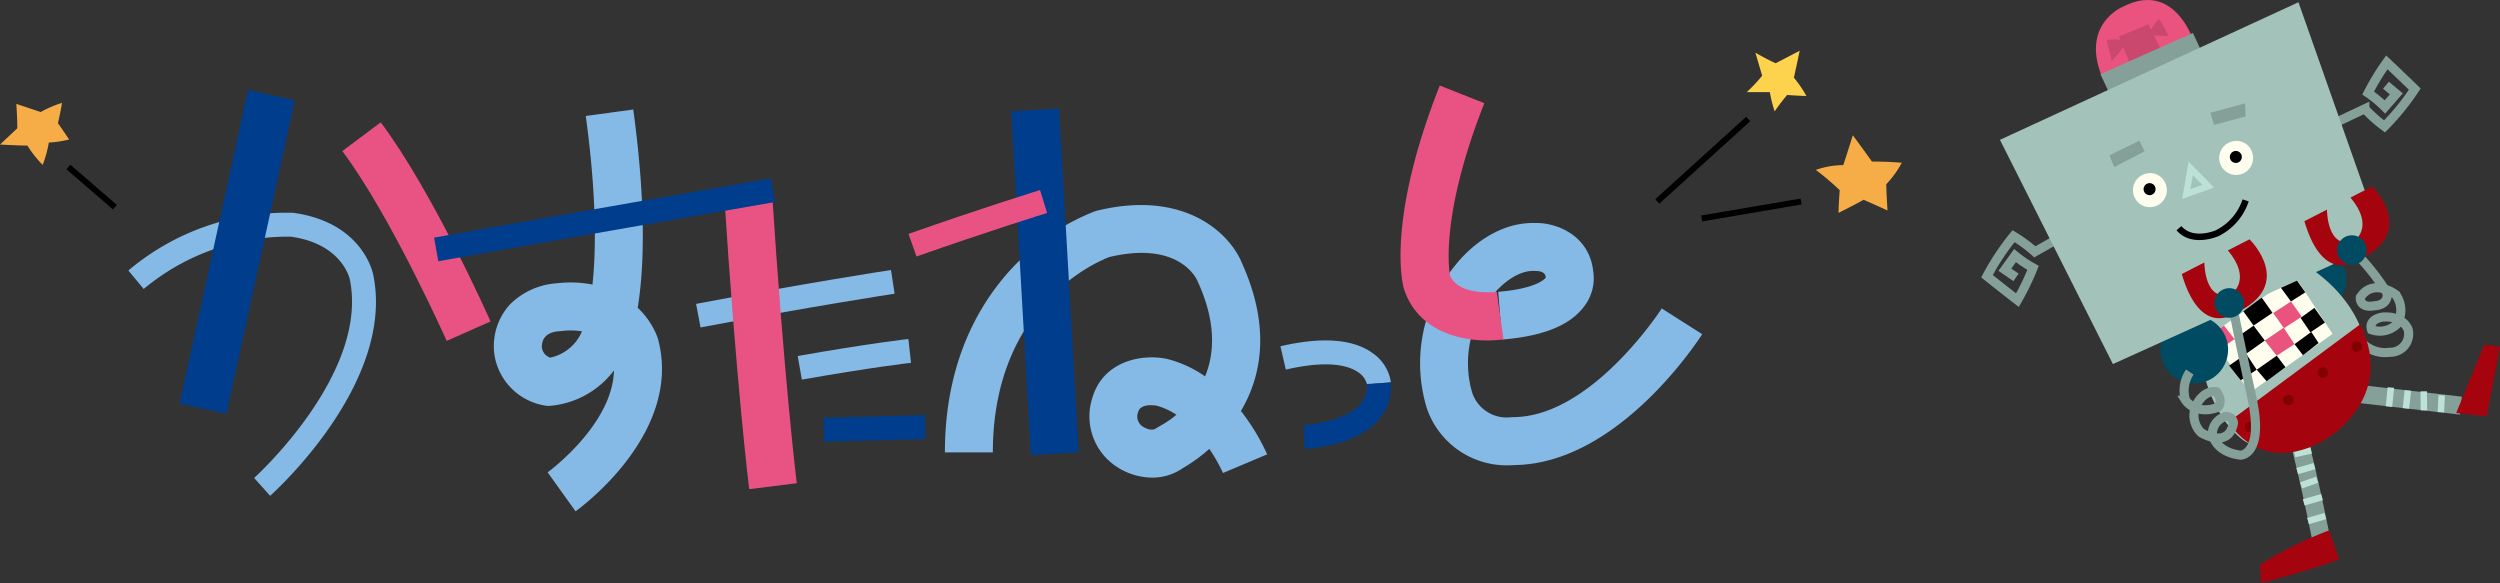
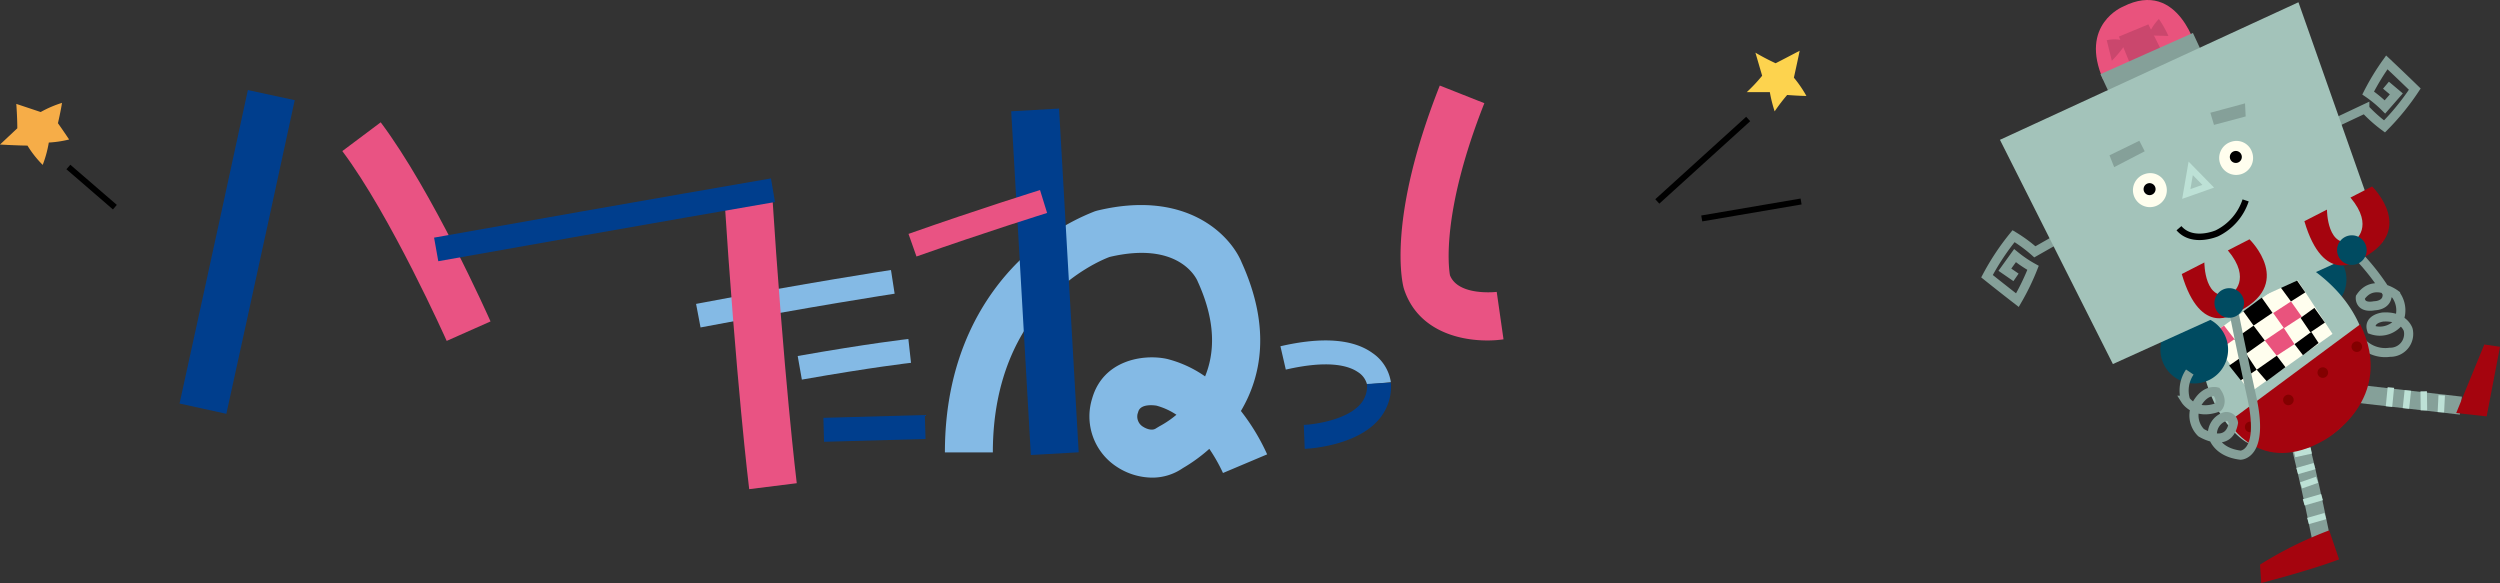
<svg xmlns="http://www.w3.org/2000/svg" viewBox="0 0 274.428 64">
  <rect x="0" y="0" width="274.428" height="64" fill="#333333" stroke="none" />
  <defs>
    <style>
      .cls-1, .cls-12, .cls-2, .cls-3 {
        fill: none;
      }

      .cls-1, .cls-2 {
        stroke: #85a099;
      }

      .cls-2 {
        stroke-width: 1.984px;
      }

      .cls-3 {
        stroke: #bde1d6;
      }

      .cls-12, .cls-3 {
        stroke-width: 0.709px;
      }

      .cls-4 {
        fill: #a5040e;
      }

      .cls-5 {
        fill: #004b61;
      }

      .cls-6 {
        fill: #a3c3ba;
      }

      .cls-7 {
        fill: #830000;
      }

      .cls-8 {
        fill: #fffeee;
      }

      .cls-9 {
        fill: #e9537d;
      }

      .cls-10 {
        fill: #ca476d;
      }

      .cls-11 {
        fill: #85a099;
      }

      .cls-12 {
        stroke: #000;
      }

      .cls-13 {
        fill: #f6ad48;
      }

      .cls-14 {
        fill: #fdd34e;
      }

      .cls-15 {
        fill: #84bae5;
      }

      .cls-16 {
        fill: #003e8d;
      }

      .cls-17 {
        fill: #e95383;
      }
    </style>
  </defs>
  <g id="グループ化_11" data-name="グループ化 11" transform="translate(-378 -17)">
    <g id="グループ化_5" data-name="グループ化 5" transform="translate(596.115 17)">
      <path id="パス_2" data-name="パス 2" class="cls-1" d="M44.457,30.164a24.834,24.834,0,0,1,3.249,4.177c.155,1.392-1.392,1.392-1.392,1.392-1.7.309-1.547-.928-1.547-.928,1.431-2.166,3.868-.31,3.868-.31a2.9,2.9,0,0,1,.155,3.249A2.676,2.676,0,0,1,46,38.362c-.387-1.2,1.237-1.392,1.237-1.392,2.32-.155,2.784,1.392,2.784,1.392a2.017,2.017,0,0,1-2.011,2.475A3.56,3.56,0,0,1,44.766,39.6" transform="translate(-3.786 -2.168)" />
      <path id="パス_3" data-name="パス 3" class="cls-2" d="M37.29,51.087c1.472,5.59,2.684,11.847,2.684,11.847" transform="translate(-3.271 -3.671)" />
      <line id="線_1" data-name="線 1" class="cls-2" x2="11.814" y2="1.355" transform="translate(40.203 43.171)" />
      <line id="線_2" data-name="線 2" class="cls-3" y1="0.395" x2="1.828" transform="translate(33.764 49.446)" />
      <line id="線_3" data-name="線 3" class="cls-3" y1="0.545" x2="1.9" transform="translate(34.051 51.165)" />
      <line id="線_4" data-name="線 4" class="cls-3" y1="0.614" x2="1.75" transform="translate(34.481 52.665)" />
      <line id="線_5" data-name="線 5" class="cls-3" x1="2.009" y2="0.584" transform="translate(34.766 54.564)" />
      <line id="線_6" data-name="線 6" class="cls-3" y1="0.544" x2="1.899" transform="translate(35.239 56.649)" />
      <line id="線_7" data-name="線 7" class="cls-3" y1="1.074" x2="1.658" transform="translate(37.459 45.369)" />
      <line id="線_8" data-name="線 8" class="cls-3" x1="0.206" y2="2.092" transform="translate(44.128 42.537)" />
      <line id="線_9" data-name="線 9" class="cls-3" y1="1.975" x2="0.207" transform="translate(45.988 42.861)" />
      <line id="線_10" data-name="線 10" class="cls-3" x2="0.026" y2="2.088" transform="translate(47.937 42.955)" />
      <line id="線_11" data-name="線 11" class="cls-3" y1="1.856" x2="0.092" transform="translate(49.822 43.395)" />
      <path id="パス_4" data-name="パス 4" class="cls-4" d="M32.93,66.485a42.108,42.108,0,0,1,7.59-3.758l1.087,3.186c-3.263,1.234-8.548,2.594-8.548,2.594Z" transform="translate(-2.957 -4.508)" />
      <path id="パス_5" data-name="パス 5" class="cls-4" d="M56.128,48.267l3.345.369,1.464-7.641-1.723-.251Z" transform="translate(-4.624 -2.928)" />
      <path id="パス_6" data-name="パス 6" class="cls-5" d="M35.825,34.9a3.713,3.713,0,1,0,.894-5.174A3.712,3.712,0,0,0,35.825,34.9Z" transform="translate(-3.117 -2.087)" />
      <path id="パス_7" data-name="パス 7" class="cls-6" d="M26.212,28.466c-3.15,17.88,4.7,22.042,4.7,22.042A9.488,9.488,0,0,0,41.679,48.43c4.272-4.994,2.008-9.839,2.008-9.839-3.156-9.12-15.6-11.286-15.6-11.286Z" transform="translate(-2.421 -1.962)" />
      <path id="パス_8" data-name="パス 8" class="cls-4" d="M29.2,49.076,43.656,38.357C47.7,46.6,39.8,51.02,39.8,51.02,32.659,55.208,29.2,49.076,29.2,49.076Z" transform="translate(-2.69 -2.757)" />
      <path id="パス_9" data-name="パス 9" class="cls-7" d="M32.226,50.173a.58.58,0,1,1-.788-.229A.581.581,0,0,1,32.226,50.173Z" transform="translate(-2.828 -3.584)" />
      <path id="パス_10" data-name="パス 10" class="cls-7" d="M36.746,46.978a.58.58,0,1,1-.788-.229A.58.58,0,0,1,36.746,46.978Z" transform="translate(-3.153 -3.354)" />
      <path id="パス_11" data-name="パス 11" class="cls-7" d="M40.816,43.743a.58.58,0,1,1-.788-.229A.581.581,0,0,1,40.816,43.743Z" transform="translate(-3.446 -3.122)" />
      <path id="パス_12" data-name="パス 12" class="cls-7" d="M44.837,40.679a.58.58,0,1,1-.788-.229A.58.58,0,0,1,44.837,40.679Z" transform="translate(-3.735 -2.902)" />
      <path id="パス_13" data-name="パス 13" class="cls-8" d="M26.982,39.2l4.428,6.215,9.047-6.425-4.214-6.466Z" transform="translate(-2.53 -2.337)" />
      <path id="パス_14" data-name="パス 14" class="cls-9" d="M26.927,39.658,27.973,41.2l1.719-1.209-1.148-1.487Z" transform="translate(-2.526 -2.767)" />
      <path id="パス_15" data-name="パス 15" class="cls-9" d="M35.667,38.591l-1.181-1.668,1.949-1.27,1.182,1.668Z" transform="translate(-3.069 -2.562)" />
      <path id="パス_16" data-name="パス 16" d="M37.724,37.51,38.8,39.1l1.594-1.075L39.24,36.413Z" transform="translate(-3.302 -2.617)" />
      <path id="パス_17" data-name="パス 17" d="M29.272,43.137l1.871-1.293L32.3,43.591l-1.747,1.157Z" transform="translate(-2.694 -3.007)" />
      <path id="パス_18" data-name="パス 18" d="M33.623,44.864l-1.087-1.257,2.2-1.539.957,1.26Z" transform="translate(-2.929 -3.023)" />
      <path id="パス_19" data-name="パス 19" d="M29.906,39.992,31.189,41.6l2.047-1.455L32,38.51Z" transform="translate(-2.74 -2.767)" />
      <path id="パス_20" data-name="パス 20" d="M34.153,36.868l-2.074,1.4-1.125-1.567L32.972,35.2Z" transform="translate(-2.815 -2.53)" />
      <path id="パス_21" data-name="パス 21" class="cls-9" d="M33.493,40.167,34.8,41.831l1.949-1.27-1.185-1.8Z" transform="translate(-2.998 -2.786)" />
      <path id="パス_22" data-name="パス 22" d="M37.005,40.6l.93,1.21,1.713-1.338-.8-1.215Z" transform="translate(-3.25 -2.821)" />
      <path id="パス_23" data-name="パス 23" d="M35.169,33.643l1.315,1.792,1.571-.995-1.264-1.82Z" transform="translate(-3.118 -2.344)" />
      <path id="パス_24" data-name="パス 24" class="cls-5" d="M28.117,39.274a3.713,3.713,0,1,1-5.042-1.466A3.713,3.713,0,0,1,28.117,39.274Z" transform="translate(-2.111 -2.684)" />
      <path id="パス_25" data-name="パス 25" class="cls-1" d="M8.165,28.358,5.89,29.651a15.753,15.753,0,0,0-2.337-1.719A26.905,26.905,0,0,0,.637,32.326c1.759,1.409,3.339,2.629,3.339,2.629a26.348,26.348,0,0,0,1.717-3.547,13.2,13.2,0,0,1-1.981-1.341L2.6,31.612l1.223.843" transform="translate(-0.637 -2.007)" />
      <path id="パス_26" data-name="パス 26" class="cls-1" d="M41.208,14.274l3.818-1.8a15.662,15.662,0,0,0,2.161,1.934,26.873,26.873,0,0,0,3.324-4.094C48.9,8.743,47.44,7.378,47.44,7.378a26.241,26.241,0,0,0-2.049,3.366,13.145,13.145,0,0,1,1.842,1.526l1.253-1.433-1.139-.956" transform="translate(-3.552 -0.531)" />
      <path id="パス_27" data-name="パス 27" class="cls-9" d="M14.329,8.774C11.64,2.678,16.5.725,16.5.725c6.2-3.137,8.154,4.931,8.154,4.931Z" transform="translate(-1.563 -0.001)" />
      <path id="パス_28" data-name="パス 28" class="cls-10" d="M17.611,7.564,16.239,4.222,19.47,2.883,21,5.937Z" transform="translate(-1.758 -0.208)" />
      <path id="パス_29" data-name="パス 29" class="cls-10" d="M17.037,4.925A3.724,3.724,0,0,0,14.8,4.751l.56,2.255A13.672,13.672,0,0,0,17.037,4.925Z" transform="translate(-1.655 -0.335)" />
      <path id="パス_30" data-name="パス 30" class="cls-10" d="M20.875,2.246a5.342,5.342,0,0,0-1.152,1.8l2.2.062A11.671,11.671,0,0,0,20.875,2.246Z" transform="translate(-2.008 -0.162)" />
      <path id="パス_31" data-name="パス 31" class="cls-11" d="M15.092,10.653,14.055,8.421,24.205,3.9l1.037,2.231Z" transform="translate(-1.601 -0.281)" />
      <path id="パス_32" data-name="パス 32" class="cls-6" d="M2.168,15.368l12.4,24.615L44.2,26.556,34.935.267Z" transform="translate(-0.747 -0.02)" />
      <path id="パス_33" data-name="パス 33" class="cls-11" d="M15.125,18.248l3.275-1.6.591,1.155-3.353,1.739Z" transform="translate(-1.678 -1.197)" />
      <path id="パス_34" data-name="パス 34" class="cls-11" d="M27.053,13.255l.4,1.333,3.477-.928-.069-1.434Z" transform="translate(-2.535 -0.879)" />
      <path id="パス_35" data-name="パス 35" class="cls-3" d="M24.692,19.912l-.484,2.812,2.409-.848Z" transform="translate(-2.331 -1.431)" />
      <path id="パス_36" data-name="パス 36" class="cls-12" d="M23.34,26.753c1.492,1.731,4.168.561,4.168.561A6.156,6.156,0,0,0,30.658,23.7" transform="translate(-2.268 -1.703)" />
      <path id="パス_37" data-name="パス 37" class="cls-8" d="M21.5,21.7a1.86,1.86,0,1,1-2.28-1.13A1.8,1.8,0,0,1,21.5,21.7Z" transform="translate(-1.876 -1.472)" />
      <path id="パス_38" data-name="パス 38" d="M20.445,22.128a.658.658,0,1,1-.819-.439A.658.658,0,0,1,20.445,22.128Z" transform="translate(-1.968 -1.557)" />
      <path id="パス_39" data-name="パス 39" class="cls-8" d="M31.7,17.891a1.86,1.86,0,1,1-2.28-1.13A1.8,1.8,0,0,1,31.7,17.891Z" transform="translate(-2.609 -1.199)" />
      <path id="パス_40" data-name="パス 40" d="M30.646,18.321a.658.658,0,1,1-.82-.439A.659.659,0,0,1,30.646,18.321Z" transform="translate(-2.701 -1.283)" />
      <path id="パス_41" data-name="パス 41" class="cls-1" d="M29.373,36.664c.774,4.022,2.011,9.591,2.011,9.591C32.776,52.6,30.147,52.6,30.147,52.6c-2.823-.348-3.094-2.32-3.094-2.32a2.015,2.015,0,0,1,1.238-1.856.777.777,0,0,1,1.082.619c-.541,2.978-3.558,1.083-3.558,1.083a2.66,2.66,0,0,1-.309-3.4c.928-1.392,2.01-1.083,2.01-1.083.774,1.083.155,1.7.155,1.7-2.475.928-3.558-.774-3.558-.774a3.61,3.61,0,0,1,.464-3.094" transform="translate(-2.315 -2.635)" />
      <path id="パス_42" data-name="パス 42" class="cls-4" d="M29.528,36.413c6.766-3.078,1.578-8.11,1.578-8.11l-2.374,1.218c2.679,3.19.462,4.717.462,4.717-3.049,1.173-3.042-3.393-3.042-3.393l-2.479,1.27C25.77,39.253,29.528,36.413,29.528,36.413Z" transform="translate(-2.292 -2.034)" />
      <path id="パス_43" data-name="パス 43" class="cls-5" d="M27.543,35.8a1.624,1.624,0,1,1,1.715,1.528A1.624,1.624,0,0,1,27.543,35.8Z" transform="translate(-2.57 -2.449)" />
      <path id="パス_44" data-name="パス 44" class="cls-4" d="M44.028,30.163c6.766-3.078,1.578-8.11,1.578-8.11l-2.374,1.218c2.679,3.19.462,4.717.462,4.717-3.049,1.173-3.042-3.393-3.042-3.393l-2.479,1.27C40.27,33,44.028,30.163,44.028,30.163Z" transform="translate(-3.334 -1.585)" />
      <path id="パス_45" data-name="パス 45" class="cls-5" d="M42.043,29.548a1.624,1.624,0,1,1,1.715,1.528A1.624,1.624,0,0,1,42.043,29.548Z" transform="translate(-3.612 -2)" />
    </g>
    <g id="グループ化_41" data-name="グループ化 41" transform="translate(378 22.569)">
      <g id="グループ化_41-2" data-name="グループ化 41" transform="translate(0 5.723)">
        <path id="パス_119" data-name="パス 119" class="cls-13" d="M0,10.741,1.9,8.956c0-1.228-.111-2.678-.111-2.678l2.678.893A12.2,12.2,0,0,1,6.806,6.166C6.695,6.947,6.361,8.4,6.361,8.4c.558.782,1.227,1.786,1.227,1.786a11.907,11.907,0,0,1-2.231.335,12.673,12.673,0,0,1-.669,2.454,11.315,11.315,0,0,1-1.673-2.12C2.009,10.853,0,10.741,0,10.741Z" transform="translate(0 -6.166)" />
        <rect id="長方形_37" data-name="長方形 37" width="0.657" height="6.745" transform="translate(7.291 7.288) rotate(-49.185)" />
      </g>
      <g id="グループ化_42" data-name="グループ化 42" transform="translate(181.702)">
        <path id="パス_120" data-name="パス 120" class="cls-14" d="M207.538.211a24.6,24.6,0,0,0,2.217,1.162c.634-.316,2.64-1.373,2.64-1.373-.211,1.056-.634,2.956-.634,2.956a13.084,13.084,0,0,1,1.374,2.006c-.74,0-2.112-.106-2.112-.106a19.7,19.7,0,0,0-1.373,1.8,14.861,14.861,0,0,1-.528-2.112h-2.533a17.715,17.715,0,0,0,1.688-1.8Z" transform="translate(-196.546)" />
        <rect id="長方形_38" data-name="長方形 38" width="13.47" height="0.658" transform="translate(0 16.299) rotate(-42.212)" />
      </g>
      <g id="グループ化_43" data-name="グループ化 43" transform="translate(186.747 9.281)">
-         <path id="パス_121" data-name="パス 121" class="cls-13" d="M217.769,13.276c.394-1.18,1.048-3.276,1.048-3.276.787,1.049,2.1,2.884,2.1,2.884,1.835,0,3.275.131,3.275.131a10.906,10.906,0,0,1-1.7,2.359c0,.786.132,2.883.132,2.883C222.093,18,220,17.077,220,17.077c-.655.393-2.752,1.441-2.752,1.441,0-.786.131-2.49.131-2.49a29.483,29.483,0,0,0-2.621-2.228A9.054,9.054,0,0,1,217.769,13.276Z" transform="translate(-202.178 -10)" />
        <rect id="長方形_39" data-name="長方形 39" width="11.063" height="0.657" transform="translate(0 8.805) rotate(-9.683)" />
      </g>
      <g id="グループ化_44" data-name="グループ化 44" transform="translate(14.09 3.826)">
-         <path id="パス_122" data-name="パス 122" class="cls-15" d="M30.744,50.232l-1.755-1.96c.127-.114,12.634-11.467,10.5-21.8-.035-.162-.9-3.909-6.474-4.687h0a24.709,24.709,0,0,0-16.149,5.742L15.181,25.5A26.87,26.87,0,0,1,33.3,19.167c7.565,1.053,8.713,6.551,8.759,6.784C44.507,37.757,31.308,49.728,30.744,50.232Z" transform="translate(-15.181 -5.201)" />
-         <path id="パス_123" data-name="パス 123" class="cls-15" d="M67.377,51.057,64.312,46.78c.076-.055,7.136-5.228,7.281-11.187a9.836,9.836,0,0,1-7.039,3.888l-.248.009-.244-.036a6.686,6.686,0,0,1-5.631-5.9l-.011-.172a6.8,6.8,0,0,1,1.757-5.037,8.039,8.039,0,0,1,5.135-2.317,12.761,12.761,0,0,1,3.921.136c.391-3.623.486-9.515-.735-18.505l5.213-.709c1.484,10.914,1.146,17.739.488,21.765a8.611,8.611,0,0,1,2.177,3.258l.054.174C79.192,42.453,67.862,50.711,67.377,51.057Zm-3.7-17.975a1.373,1.373,0,0,0,.911,1.108A4.888,4.888,0,0,0,68.081,31.3a7.982,7.982,0,0,0-2.241-.032l-.216.017C63.776,31.4,63.669,32.552,63.676,33.081Z" transform="translate(-18.287 -4.325)" />
        <path id="パス_124" data-name="パス 124" class="cls-15" d="M94.8,38.55l-.457-2.591c7.84-1.384,11.977-1.849,12.149-1.868l.29,2.615C106.74,36.71,102.545,37.183,94.8,38.55Z" transform="translate(-20.869 -6.275)" />
        <path id="パス_125" data-name="パス 125" class="cls-15" d="M134.5,48.172a7.185,7.185,0,0,1-3.951-1.237,6.593,6.593,0,0,1-2.624-7.476c1.2-4.15,5.511-4.871,8.139-4.334l.113.026a12.684,12.684,0,0,1,4.137,1.908c1.025-2.492,1.248-5.9-.788-10.369l-.053-.123c-.186-.417-2.177-4.378-9.643-2.618-1.234.459-12.814,5.21-12.814,21.451h-5.263c0-10.74,4.424-17.347,8.133-21a24.162,24.162,0,0,1,8.352-5.472l.22-.063c9.765-2.368,14.632,2.652,15.878,5.7,3.266,7.206,2.11,12.585-.09,16.291a23.112,23.112,0,0,1,2.88,4.761l-4.848,2.046a18.212,18.212,0,0,0-1.5-2.65,17.8,17.8,0,0,1-2.912,2.118A5.875,5.875,0,0,1,134.5,48.172Zm-.924-5.542s.823.514,1.351.133l.364-.22a10.831,10.831,0,0,0,1.876-1.273,7.506,7.506,0,0,0-2.19-1c-.29-.046-1.755-.234-2,.674l-.076.235a1.306,1.306,0,0,0,.678,1.448Z" transform="translate(-22.12 -5.137)" />
-         <path id="パス_126" data-name="パス 126" class="cls-15" d="M177.558,46.975a9.261,9.261,0,0,1-8.859-6.249,16.9,16.9,0,0,1,3.168-15.775c.567-.733,3.857-4.676,8.666-4.579,2.4-.067,6.053,1.352,6.438,5.41a5.024,5.024,0,0,1-.945,3.659c-1.531,2.135-4.5,3.353-9.071,3.727l-.428-5.244c4-.326,5.026-1.31,5.212-1.54l0-.058c-.013-.171-.05-.69-1.158-.69h-.126c-1.98-.071-3.876,1.826-4.437,2.557l-.09.112a11.577,11.577,0,0,0-2.268,10.655,3.981,3.981,0,0,0,4.161,2.743l.316-.019c8.627,0,16.268-11.813,16.344-11.931l4.439,2.823c-.37.584-9.186,14.254-20.638,14.369C178.055,46.964,177.814,46.975,177.558,46.975Z" transform="translate(-26.158 -5.289)" />
        <path id="パス_127" data-name="パス 127" class="cls-16" d="M26.374,40.19l-5.139-1.13s3.79-17.245,7.5-34.41l5.143,1.112C30.166,22.937,26.374,40.19,26.374,40.19Z" transform="translate(-15.616 -4.16)" />
        <path id="パス_128" data-name="パス 128" class="cls-17" d="M51.943,32.461c-.06-.136-6.133-13.739-11.457-20.838L44.7,8.466c5.682,7.576,11.8,21.278,12.056,21.857Z" transform="translate(-16.999 -4.434)" />
        <path id="パス_129" data-name="パス 129" class="cls-15" d="M82.815,32.238l-.491-2.585c12.1-2.3,21.3-3.707,21.395-3.72l.4,2.6C104.023,28.547,94.868,29.948,82.815,32.238Z" transform="translate(-20.005 -5.689)" />
        <path id="パス_130" data-name="パス 130" class="cls-17" d="M88.39,49.263c-.015-.112-1.418-11.467-2.8-33.108l5.251-.335C92.211,37.279,93.6,48.5,93.61,48.611Z" transform="translate(-20.24 -4.963)" />
        <path id="パス_131" data-name="パス 131" class="cls-16" d="M97.452,46.022l-.069-2.63c5.876-.155,11.132-.309,11.133-.309l.078,2.629S103.333,45.867,97.452,46.022Z" transform="translate(-21.087 -6.921)" />
        <rect id="長方形_40" data-name="長方形 40" class="cls-16" width="5.262" height="37.807" transform="matrix(0.998, -0.057, 0.057, 0.998, 96.912, 2.822)" />
        <path id="パス_132" data-name="パス 132" class="cls-17" d="M108.324,23.771l-.875-2.481c7.823-2.761,14.37-4.791,14.436-4.812l.778,2.513C122.6,19.012,116.1,21.029,108.324,23.771Z" transform="translate(-21.811 -5.01)" />
        <path id="パス_133" data-name="パス 133" class="cls-15" d="M160.941,39.087a2.267,2.267,0,0,0-1.006-1.355c-1.043-.713-3.262-1.338-7.909-.267l-.591-2.564c4.567-1.054,7.97-.8,10.111.748a4.715,4.715,0,0,1,2.014,3.2l-2.619.239Z" transform="translate(-24.971 -6.288)" />
        <path id="パス_134" data-name="パス 134" class="cls-16" d="M51.8,24.191l-.462-2.59c24.014-4.282,36.854-6.477,36.98-6.5l.443,2.593C88.634,17.718,75.8,19.911,51.8,24.191Z" transform="translate(-17.779 -4.911)" />
        <path id="パス_135" data-name="パス 135" class="cls-16" d="M154.3,46.521l-.1-2.629c1.193-.046,4.627-.536,6.157-2.218a2.967,2.967,0,0,0,.777-2.273l2.627-.145a5.549,5.549,0,0,1-1.464,4.2C159.707,46.292,154.518,46.512,154.3,46.521Z" transform="translate(-25.17 -6.646)" />
        <path id="パス_136" data-name="パス 136" class="cls-17" d="M175.159,32.1c-3.277,0-7.649-1.176-9.126-5.608l-.049-.165c-.2-.75-1.756-7.748,3.965-22.209l4.892,1.936c-4.751,12.009-3.916,18.1-3.775,18.889.91,2.317,5.09,1.832,5.133,1.826l.745,5.209A12.564,12.564,0,0,1,175.159,32.1Z" transform="translate(-25.992 -4.122)" />
      </g>
    </g>
  </g>
</svg>